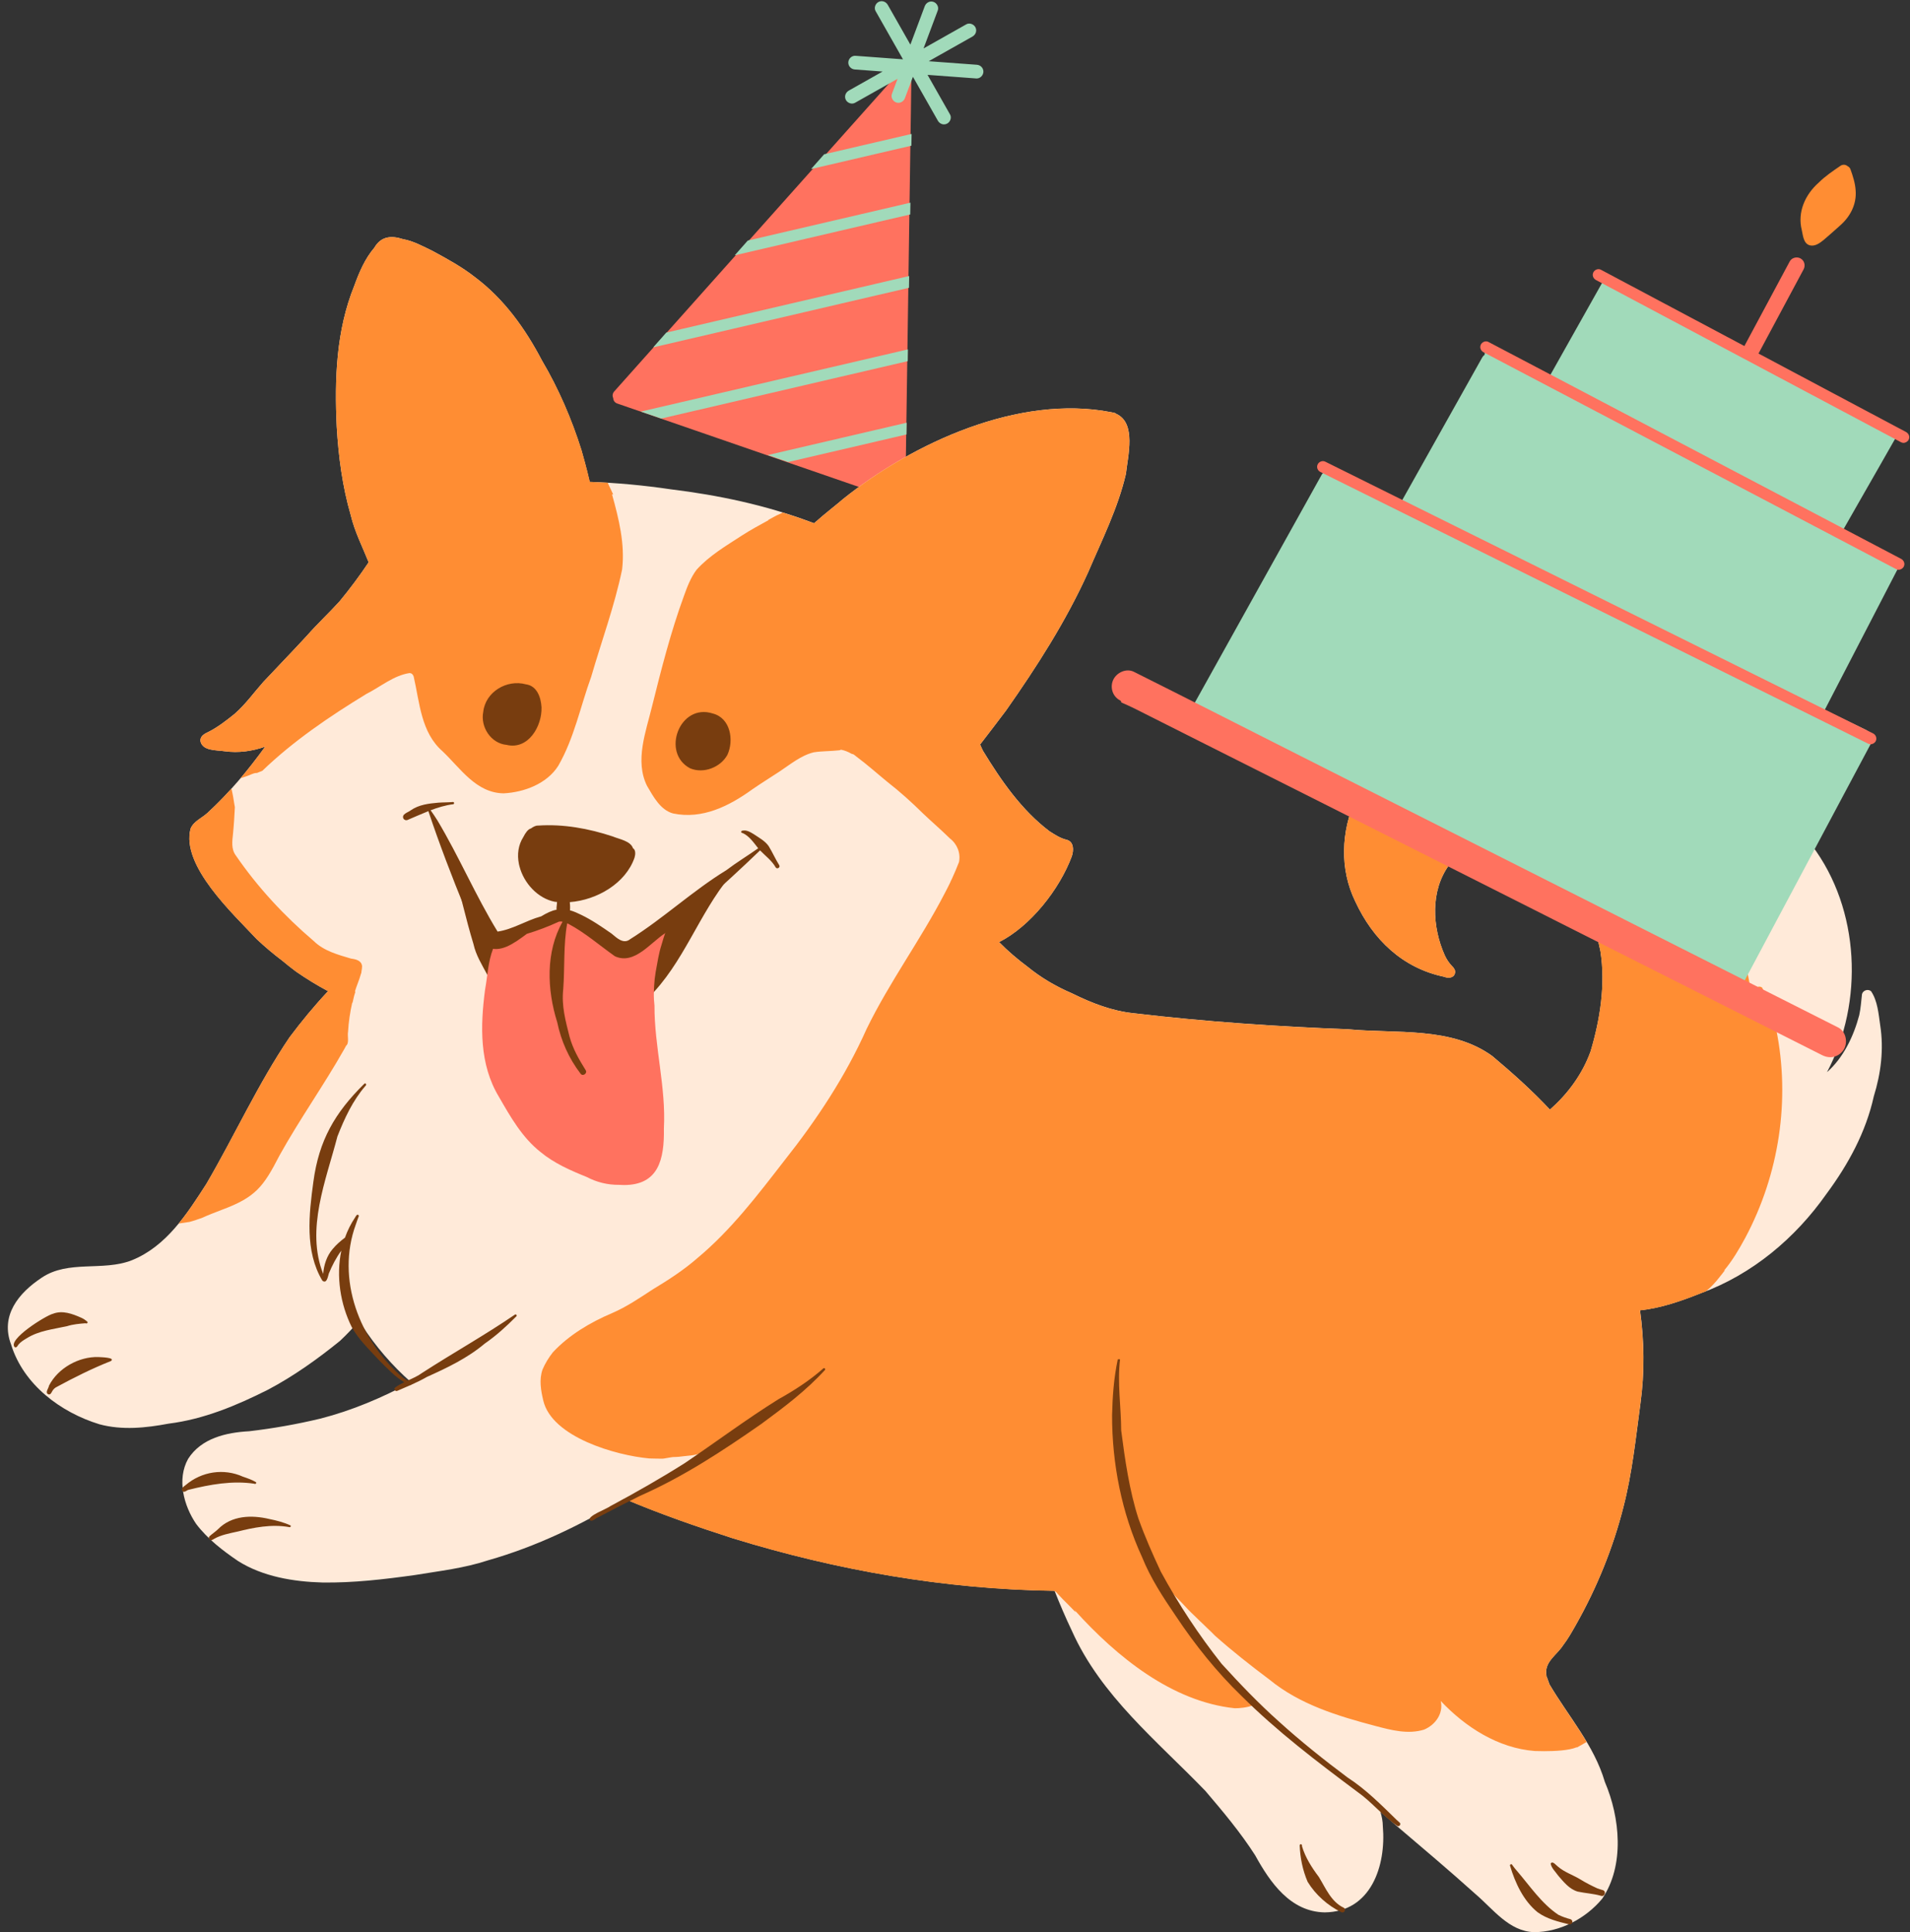
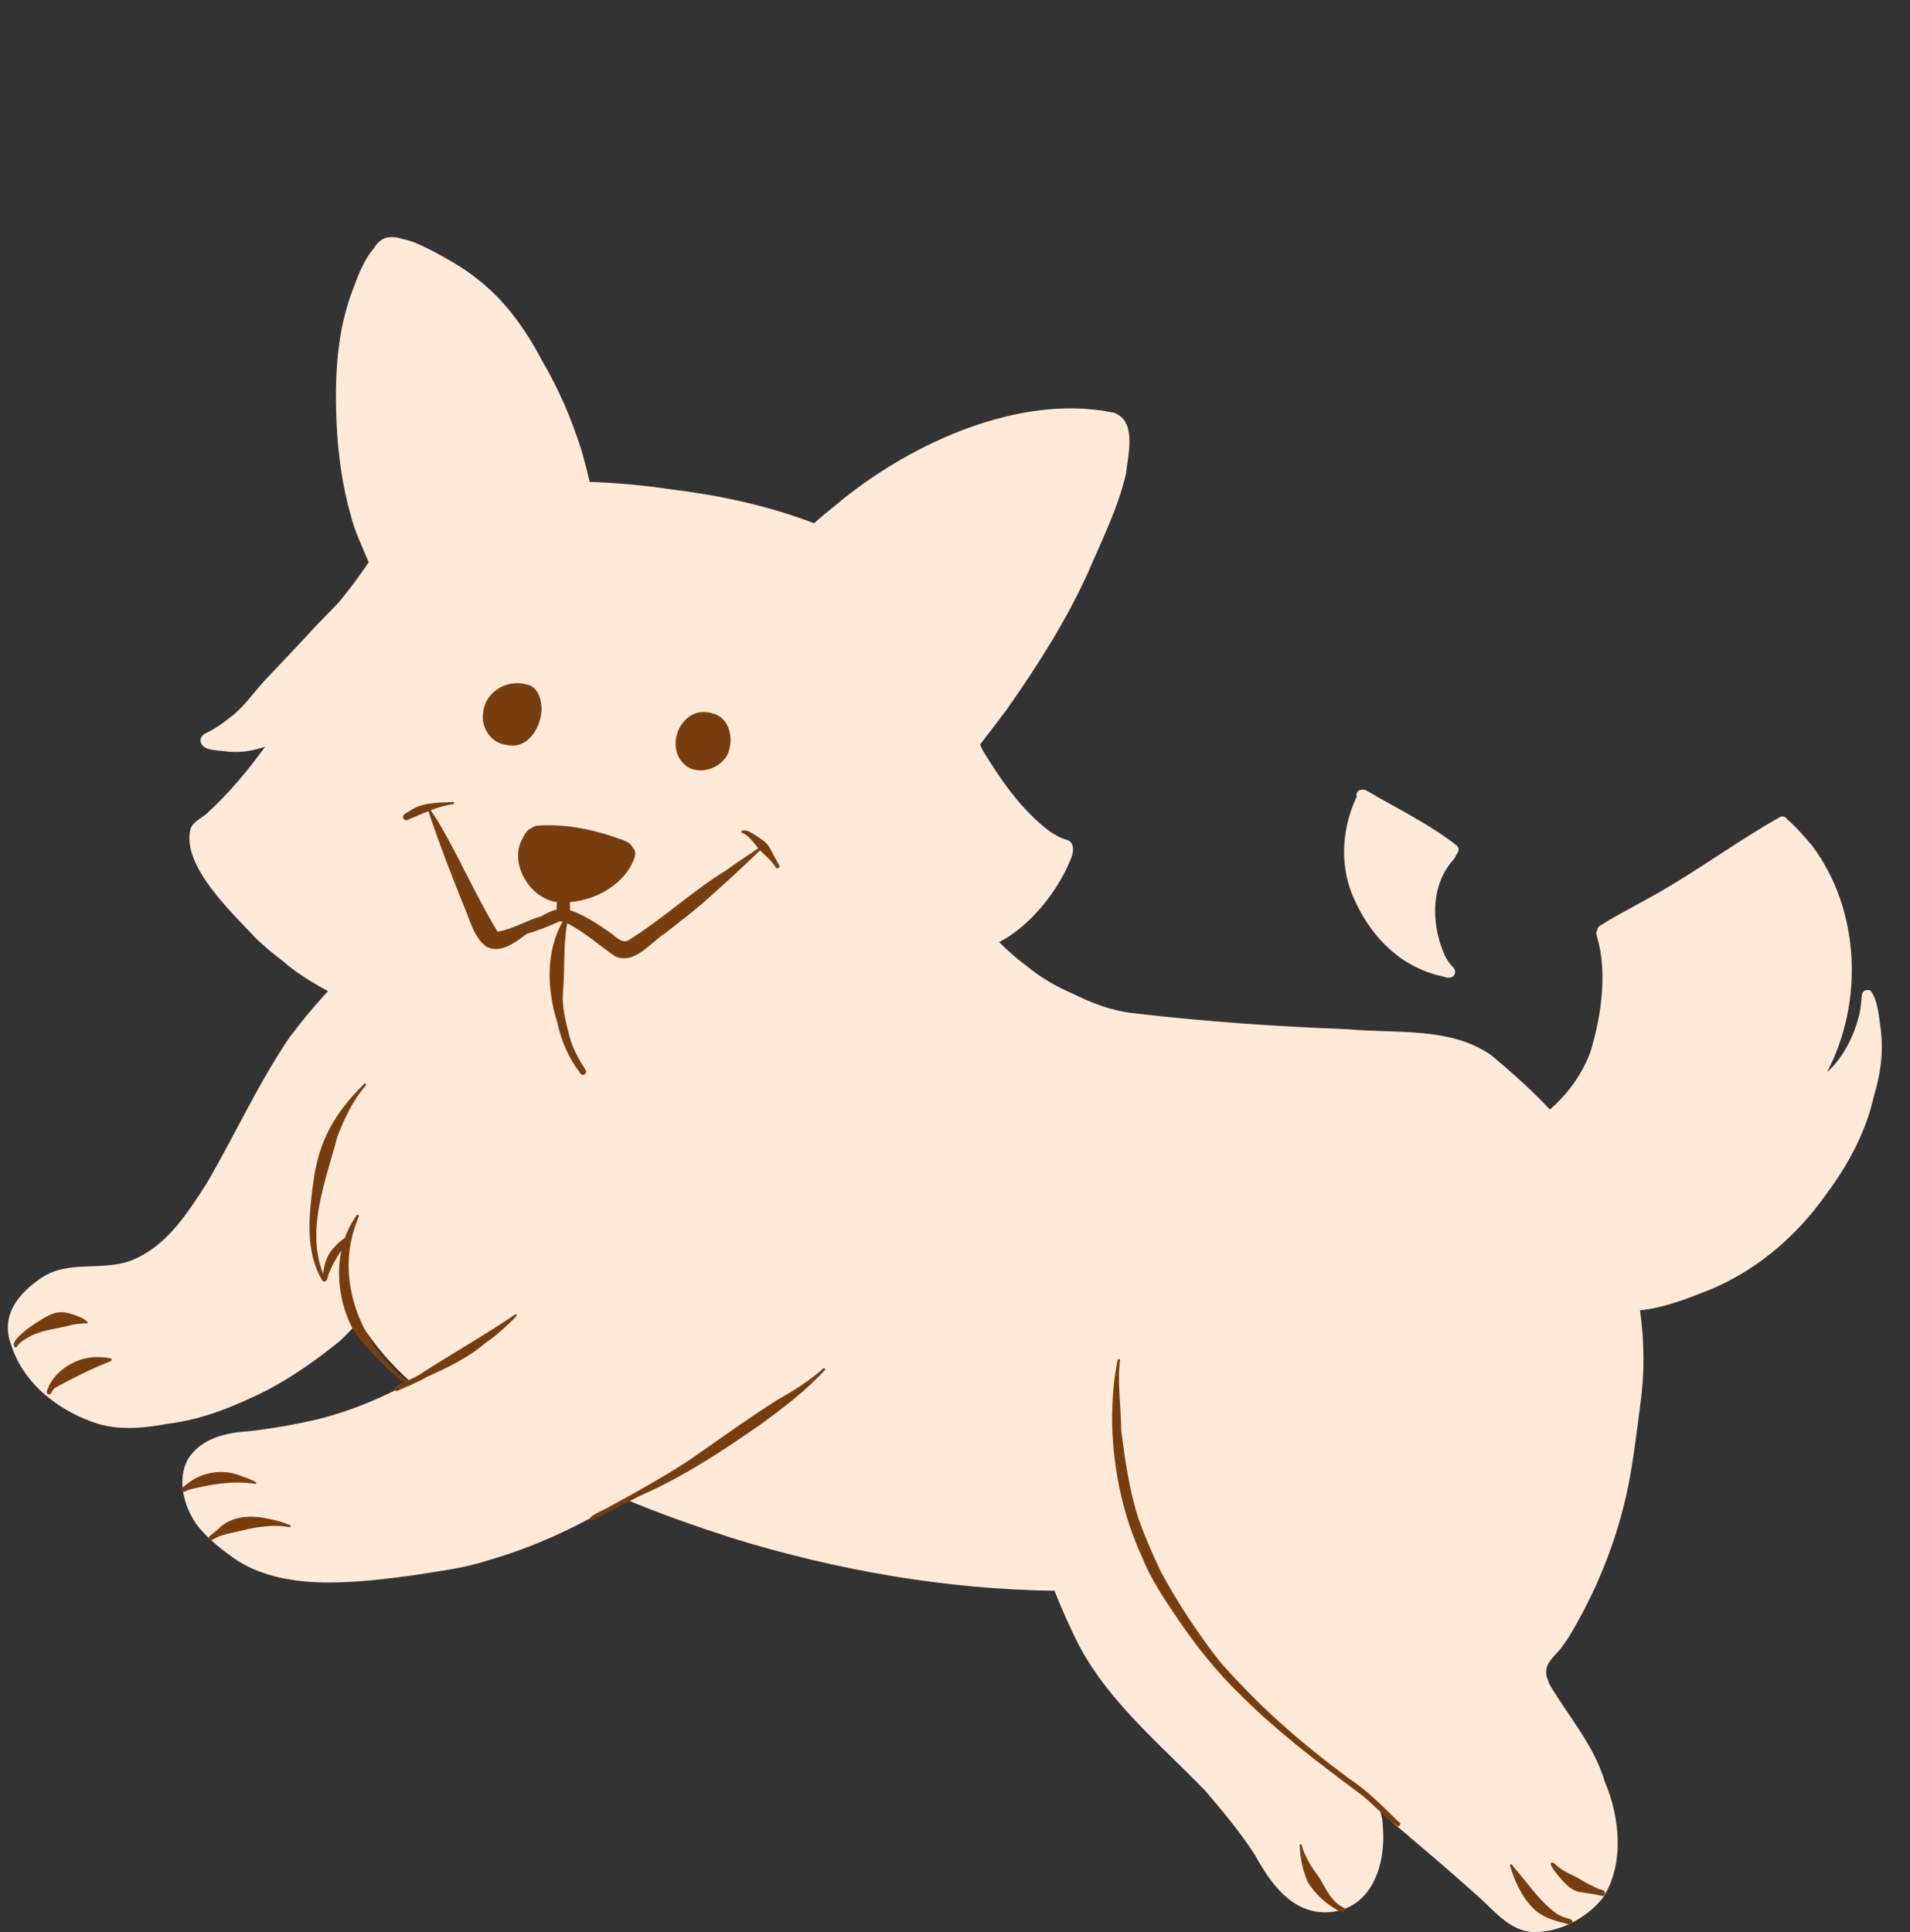
<svg xmlns="http://www.w3.org/2000/svg" height="494.3" preserveAspectRatio="xMidYMid meet" version="1.0" viewBox="-2.0 -0.3 488.6 494.3" width="488.6" zoomAndPan="magnify">
  <rect x="-2.0" y="-0.3" width="488.6" height="494.3" fill="#333333" stroke="none" />
  <g id="change1_1">
-     <path d="M459.375,68.623c-3.618,6.771-7.249,13.536-10.875,20.304c-0.647,1.201-1.289,2.406-1.935,3.605 c-0.352,0.656-1.065,1.013-1.778,1.013c-0.352,0-0.704-0.086-1.017-0.266c-0.983-0.566-1.274-1.811-0.747-2.792 c3.542-6.606,7.082-13.218,10.624-19.825c0.728-1.359,1.459-2.723,2.19-4.083c0.522-0.985,1.85-1.292,2.791-0.748 C459.612,66.396,459.902,67.641,459.375,68.623z M229.717,17.865c-0.278-0.01-0.542,0.064-0.776,0.2 c-0.436-0.066-0.902,0.054-1.208,0.401c-3.845,4.321-7.702,8.629-11.547,12.945c-4.171,4.667-8.337,9.337-12.502,14.009 c-4.093,4.584-8.182,9.171-12.275,13.755c-4.106,4.605-8.213,9.204-12.319,13.807c-4.076,4.568-8.155,9.14-12.233,13.713 c-3.905,4.375-7.812,8.756-11.718,13.132c-0.43,0.477-0.555,1.146-0.272,1.702c0,0.61,0.401,1.181,1.003,1.394 c0.962,0.341,1.929,0.668,2.893,1.001c5.708,1.97,11.411,3.938,17.121,5.907c6.014,2.079,12.027,4.157,18.042,6.235 c5.836,2.012,11.675,4.027,17.513,6.045c5.301,1.83,10.603,3.665,15.905,5.494c0.149,0.05,0.297,0.071,0.448,0.071 c0.268,0,0.529-0.076,0.758-0.209c0.005,0,0.01-0.005,0.01-0.005c0.579-0.177,1.03-0.709,1.038-1.345 c0.068-4.75,0.138-9.501,0.206-14.253c0.091-6.091,0.179-12.185,0.265-18.275c0.087-6.25,0.178-12.503,0.268-18.753 c0.088-6.288,0.179-12.571,0.271-18.854c0.086-6.191,0.178-12.382,0.269-18.575c0.083-6.008,0.202-12.022,0.257-18.033 C231.135,18.576,230.53,17.892,229.717,17.865z" fill="#FF725F" />
-   </g>
+     </g>
  <g id="change2_1">
    <path d="M344.699,230.334c-4.05-8.296-3.621-17.901,0.085-26.234c0.062-0.216,0.162-0.395,0.285-0.556 c0.005-0.007,0.014,0,0.019-0.006c-0.031-0.095-0.072-0.164-0.083-0.267c-0.138-1.529,1.642-1.933,2.744-1.218 c7.676,4.538,15.831,8.392,22.841,13.921c0.844,0.703,0.6,1.461-0.047,2.451v-0.347c0,1.027-1.32,2.096-1.791,2.849 c-4.899,6.623-4.395,15.955-1.158,23.187c0.471,1.009,1.069,1.94,1.85,2.739c0.466,0.451,0.907,1.032,0.774,1.72 c-0.215,1.34-1.729,1.473-2.776,1.022C356.768,247.373,349.2,240.04,344.699,230.334z M370.543,218.446v-0.021 c-0.005,0.007-0.008,0.014-0.013,0.021H370.543z M478.976,261.985c-0.423-2.917-0.665-6.225-2.334-8.697 c-0.779-0.656-2.072-0.237-2.323,0.741c-0.21,1.788-0.309,3.608-0.705,5.382c-1.406,5.323-4.01,10.851-8.245,14.586 c9.462-17.934,8.46-41.66-3.85-57.999c-1.921-2.271-3.87-4.517-6.104-6.498c-0.062-0.063-0.134-0.118-0.205-0.168 c-0.346-0.615-1.089-1.008-1.904-0.594c-10.6,5.997-20.429,13.252-31.001,19.317c-4.951,2.854-10.25,5.446-15.104,8.536 c-0.376,0.242-0.58,0.65-0.608,1.082c-0.219,0.341-0.3,0.764-0.182,1.176c0.395,1.407,0.709,2.846,1.013,4.275 c1.303,8.481-0.089,17.341-2.527,25.53c-2.064,5.756-5.789,10.875-10.415,14.91c-4.577-4.896-9.605-9.386-14.724-13.688 c-10.477-7.624-24.626-5.684-36.864-6.863c-18.28-0.697-36.585-1.934-54.755-4.087c-5.646-0.566-10.851-2.601-15.942-5.119 c-4.106-1.759-7.88-3.978-11.339-6.795c-2.572-1.916-5.03-4.007-7.273-6.3c8.062-4.071,15.462-13.535,18.585-21.906 c0.547-1.566,0.584-3.852-1.407-4.295c-1.568-0.383-2.928-1.295-4.283-2.148c-7.134-5.395-12.4-12.995-17.011-20.571 c-0.267-0.532-0.513-1.076-0.745-1.627c2.247-2.88,4.435-5.804,6.644-8.709c7.881-11.218,15.353-22.865,21.003-35.382 c3.522-8.236,7.624-16.38,9.654-25.135c0.509-4.637,2.699-12.988-2.438-15.35c-0.129-0.099-0.289-0.193-0.471-0.266 c-0.304-0.062-0.608-0.126-0.907-0.18c-23.522-4.582-50.556,7.778-68.591,22.26c-1.05,0.96-4.394,3.504-7.369,6.156 c-0.316-0.122-0.639-0.235-0.957-0.351c-11.515-4.298-23.487-6.833-35.678-8.325c-6.903-1.022-13.825-1.667-20.771-1.904 c-0.875-3.829-1.856-7.224-2.1-8.1c-2.5-7.95-5.841-15.733-10.106-22.953c-4.285-8.17-9.673-15.717-17.098-21.293 c-3.339-2.628-7.08-4.672-10.802-6.689c-2.464-1.191-4.974-2.6-7.681-3.075c-0.005,0-0.01-0.005-0.015-0.005 c-2.76-0.877-5.482-0.877-7.282,2.203c-2.409,2.816-3.879,6.283-5.128,9.729c-4.642,11.452-5.073,23.896-4.494,36.087 c0.448,7.624,1.456,15.3,3.595,22.646c1.003,4.205,2.982,8.049,4.572,12.027c-2.313,3.458-4.809,6.803-7.452,10.002 c-2.7,2.98-5.653,5.708-8.309,8.738c-3.673,4-7.469,7.892-11.184,11.864c-2.426,2.732-4.562,5.743-7.331,8.161 c-1.992,1.597-4.349,3.464-6.778,4.655c-0.798,0.393-1.994,0.93-1.994,2.189c0.381,2.698,4.131,2.409,6.205,2.726 c3.565,0.492,7.065-0.015,10.374-1.173c-4.398,6.064-9.149,11.789-14.725,16.911c-1.438,1.35-3.555,2.144-4.354,4.046 c-2.519,9.469,10.861,21.793,16.864,28.231c2.086,1.984,4.299,3.834,6.6,5.575c1.146,0.962,2.317,1.89,3.518,2.786 c2.623,1.815,5.352,3.498,8.182,5.005c-3.496,3.721-6.754,7.666-9.857,11.807c-8.071,11.911-14.021,25.1-21.277,37.505 c-4.95,7.671-10.214,15.965-19.062,19.529c-7.402,2.914-16.222-0.155-23.062,4.464c-5.941,3.937-10.645,9.706-7.816,17.125 c3.149,10.225,12.667,17.339,22.601,20.377c5.798,1.563,11.877,0.931,17.695-0.167c8.957-1.112,17.379-4.635,25.378-8.664 c6.483-3.409,12.762-7.886,18.47-12.524c1.728-1.616,3.344-3.337,4.882-5.123c0.222,0.389,0.461,0.769,0.708,1.14 c3.491,5.418,7.737,10.305,12.553,14.573c-7.359,3.959-15.081,7.238-23.171,9.314c-5.996,1.437-12.091,2.515-18.216,3.229 c-5.876,0.322-12.246,1.767-15.627,7.067c-2.906,5.218-1.141,11.952,2.063,16.654c2.875,3.797,6.78,6.811,10.697,9.472 c6.354,4.018,14.216,5.304,21.626,5.509c7.923,0.11,15.815-0.821,23.651-1.915c6.347-1.055,12.519-1.722,18.702-3.764 c12.375-3.527,23.92-9.098,34.852-15.748c9.052,3.841,18.35,7.072,27.718,10.092c26.665,8.218,54.385,13.07,82.332,13.45 c1.374,3.471,2.842,6.897,4.448,10.267c7.439,16.636,21.764,28.109,34.151,40.946c4.496,5.271,8.982,10.619,12.724,16.46 c3.84,6.969,9.016,14.445,17.79,14.605c11.834-0.128,15.741-11.896,14.871-22.001c-0.01-1.293-0.251-2.534-0.636-3.741 c1.225,1.032,2.434,2.082,3.631,3.152c6.964,5.932,13.945,11.811,20.742,17.929c4.482,3.825,8.527,9.496,14.935,9.719 c6.653-0.014,13.217-3.474,17.438-8.551c5.793-8.517,4.581-20.798,0.68-29.9c-2.739-9.363-9.279-16.688-14.159-24.953 c-0.2-0.522-0.39-1.055-0.566-1.587c-0.042-0.138-0.104-0.263-0.176-0.367c-0.052-0.322-0.091-0.646-0.108-0.97 c-0.138-3.032,2.762-4.648,4.301-7.019c1.302-1.688,2.334-3.557,3.38-5.4c5.309-9.406,9.443-19.554,12.086-30.024 c2.244-8.651,3.152-17.571,4.345-26.407c1.111-7.996,0.988-16.009-0.096-23.912c5.357-0.552,10.671-2.429,15.614-4.401 c13.089-4.787,24.112-14.061,32.078-25.392c5.551-7.494,10.085-15.783,12.105-24.952 C479.171,274.282,479.937,268.108,478.976,261.985z" fill="#FFEAD9" />
  </g>
  <g id="change3_1">
-     <path d="M468.571,57.521c-1.393,1.231-2.648,2.386-4.05,3.562c-0.993,0.799-2.2,1.707-3.55,1.383 c-1.65-0.47-1.734-2.523-2.06-3.928c-1.149-4.597,0.89-9.085,4.336-12.116c1.659-1.657,3.613-2.961,5.537-4.285 c0.566-0.405,1.336-0.377,1.854,0.074c0.314,0.15,0.585,0.417,0.719,0.759c0.627,1.751,1.217,3.557,1.335,5.42 C472.987,52.008,471.275,55.212,468.571,57.521z M367.441,249.594c1.047,0.451,2.562,0.318,2.776-1.022 c0.133-0.688-0.309-1.269-0.774-1.72c-0.78-0.798-1.379-1.729-1.85-2.739c-3.236-7.231-3.754-16.564,1.146-23.187 c0.471-0.753,1.759-1.822,1.778-2.849c0.66-0.519,0.912-1.579,0.066-2.29c-7.011-5.529-15.157-9.29-22.838-13.831 c-1.098-0.711-2.881-0.258-2.743,1.265c0.01,0.109,0.039,0.213,0.066,0.31c-0.123,0.161-0.223,0.346-0.285,0.562 c-3.706,8.333-4.135,17.941-0.085,26.237C349.2,240.037,356.768,247.373,367.441,249.594z M140.805,195.625 c4.076-7.063,5.664-15.182,8.432-22.791c2.648-9.122,5.966-18.111,7.9-27.415c0.785-6.479-0.835-13.012-2.573-19.246 c0.099,0.01,0.196,0.015,0.297,0.021c-0.108-0.23-0.214-0.458-0.326-0.691c-0.045-0.102-0.089-0.196-0.139-0.297 c-0.224-0.485-0.451-0.962-0.685-1.442c-0.036-0.079-0.073-0.154-0.108-0.233c-0.045-0.094-0.049-0.195-0.094-0.292 c-0.005-0.01,0.036-0.021,0.036-0.031v-0.005c-2-0.089-3.117-0.164-4.653-0.219c-0.875-3.827-1.881-7.223-2.124-8.098 c-2.5-7.95-5.853-15.733-10.119-22.953c-4.285-8.172-9.679-15.718-17.104-21.293c-3.339-2.628-7.083-4.674-10.808-6.69 c-2.461-1.19-4.973-2.602-7.679-3.074c-0.005,0-0.01-0.005-0.015-0.005c-2.76-0.877-5.482-0.877-7.282,2.202 c-2.409,2.817-3.879,6.284-5.129,9.73c-4.642,11.452-5.073,23.896-4.494,36.087c0.448,7.624,1.456,15.3,3.595,22.646 c1.003,4.205,2.982,8.049,4.572,12.027c-2.313,3.458-4.809,6.803-7.452,10.003c-2.7,2.977-5.653,5.708-8.309,8.735 c-3.673,4.002-7.469,7.895-11.184,11.863c-2.426,2.734-4.562,5.747-7.331,8.164c-1.992,1.597-4.349,3.464-6.778,4.655 c-0.798,0.393-1.994,0.93-1.994,2.189c0.381,2.698,4.131,2.409,6.205,2.726c3.565,0.492,7.065-0.015,10.374-1.173 c-2.013,2.77-4.094,5.464-6.298,8.072c0.516-0.166,1.031-0.366,1.552-0.521c0.853-0.258,1.706-0.83,2.554-0.83h0.005 c0.005,0,0.005,0.031,0.01,0.031c0.382-0.139,0.758-0.284,1.126-0.447c0.079-0.031,0.16-0.06,0.238-0.095 c0.026-0.015,0.055-0.021,0.081-0.036c7.954-7.661,17.194-13.911,26.622-19.669c3.621-1.825,6.92-4.704,11.023-5.338 c0.604,0.02,0.9,0.393,1.074,0.886c0.004,0.01,0.004,0.018,0.006,0.026c1.54,6.704,1.862,14.298,7.389,19.105 c4.603,4.377,8.57,10.652,15.613,10.752C132.072,202.396,137.894,200.221,140.805,195.625z M87.795,244.939 c-3.363-0.998-6.933-1.947-9.511-4.47c-7.545-6.425-14.369-13.758-19.974-21.939c-1.193-1.597-0.906-3.618-0.709-5.474 c0.229-2.275,0.367-4.577,0.48-6.868c-0.005-0.024-0.009-0.045-0.014-0.07c-0.064-0.363-0.129-0.733-0.193-1.1l0.005-0.005 c-0.06-0.344-0.114-0.687-0.169-1.034c-0.031-0.221-0.074-0.44-0.113-0.654c-0.041-0.219-0.084-0.437-0.129-0.65 c-0.075-0.398-0.164-0.797-0.249-1.194c-0.005-0.006-0.005-0.016-0.01-0.026c-1.93,2.135-3.961,4.202-6.105,6.18 c-1.438,1.35-3.555,2.144-4.354,4.046c-2.519,9.469,10.861,21.793,16.864,28.231c2.086,1.984,4.3,3.831,6.6,5.575 c1.146,0.962,2.317,1.89,3.518,2.786c2.623,1.815,5.352,3.498,8.182,5.005c-3.496,3.721-6.753,7.661-9.855,11.806 c-8.073,11.912-14.023,25.101-21.276,37.506c-2.201,3.407-4.463,6.944-7.072,10.129c0.848-0.143,1.701-0.271,2.56-0.384 c0.045-0.005,0.09-0.01,0.131-0.01c0.197-0.054,0.389-0.105,0.58-0.158c0.268-0.076,0.534-0.157,0.798-0.241 c0.148-0.049,0.297-0.096,0.442-0.143c0.005-0.005,0.005-0.01,0.009-0.015c0.288-0.096,0.58-0.19,0.868-0.296 c0.143-0.047,0.287-0.094,0.432-0.138c1.695-0.778,3.427-1.431,5.188-2.114c8.667-3.209,10.666-5.908,14.779-13.912 c5.144-9.272,11.294-17.887,16.515-27.121c0.169-0.294,0.357-0.613,0.506-0.941c0.894-0.675,0.292-2.547,0.516-3.616 c0.139-2.495,0.519-4.972,1.066-7.41c0.024,0.015,0.05,0.024,0.074,0.033c0.124-0.59,0.258-1.174,0.406-1.749 c0.096-0.37,0.209-0.737,0.328-1.098c-0.041-0.014-0.078-0.033-0.118-0.053c0.438-1.496,1.121-2.957,1.522-4.449 c0.001-0.005,0.001-0.008,0.001-0.008c0.118-0.234,0.167-0.463,0.152-0.675c0.089-0.443,0.149-0.887,0.159-1.338 C90.479,245.415,89.007,245.1,87.795,244.939z M176.285,371.781c-0.003,0.001-0.006,0.001-0.009,0.001 c-0.005,0.001-0.01,0.003-0.015,0.004C176.269,371.785,176.276,371.781,176.285,371.781z M176.543,373.446L176.543,373.446 M448.766,252.356c-0.562-0.427-1.35-0.276-1.729,0.314c-0.404,1.111-0.253,2.296-0.729,3.446 c-1.486-10.457-3.868-21.517-10.726-29.863c-0.453-0.36-1.108-1.148-1.808-1.783c0.049-0.029,0.096-0.06,0.143-0.088 c-0.071-0.045-0.147-0.096-0.219-0.141c-0.851-0.539-1.696-1.06-2.57-1.556c-2.904,1.851-5.838,3.668-8.831,5.385 c-4.958,2.854-10.252,5.447-15.11,8.536c-0.376,0.244-0.58,0.652-0.604,1.083c-0.224,0.342-0.305,0.766-0.185,1.176 c0.399,1.407,0.712,2.847,1.011,4.275c1.308,8.484-0.089,17.339-2.527,25.528c-2.062,5.761-5.789,10.88-10.41,14.915 c-4.577-4.896-9.604-9.388-14.724-13.688c-10.477-7.629-24.626-5.69-36.869-6.863c-18.28-0.699-36.58-1.934-54.755-4.089 c-5.646-0.564-10.851-2.604-15.938-5.119c-4.106-1.757-7.88-3.981-11.344-6.796c-2.567-1.915-5.03-4.006-7.268-6.3 c8.056-4.071,15.456-13.533,18.579-21.906c0.547-1.566,0.589-3.852-1.406-4.295c-1.569-0.381-2.929-1.294-4.279-2.148 c-7.139-5.395-12.4-12.994-17.015-20.571c-0.261-0.532-0.509-1.076-0.746-1.627c2.247-2.88,4.439-5.803,6.644-8.709 c7.881-11.217,15.357-22.867,21.005-35.381c3.521-8.237,7.624-16.382,9.652-25.137c0.509-4.637,2.704-12.988-2.434-15.35 c-0.134-0.099-0.294-0.191-0.475-0.266c-0.3-0.062-0.608-0.125-0.908-0.18c-23.522-4.582-50.553,7.778-68.591,22.26 c-1.046,0.957-4.39,3.506-7.366,6.156c-0.316-0.122-0.639-0.235-0.96-0.349c-2.322-0.868-4.658-1.661-7.016-2.393 c-0.435,0.221-0.886,0.42-1.333,0.612c-0.063,0.027-0.124,0.05-0.182,0.076c-0.253,0.133-0.496,0.266-0.75,0.397 c-0.47,0.247-0.933,0.503-1.398,0.758c-0.039,0.024-0.08,0.041-0.115,0.065c0.036,0.01,0.076,0.022,0.115,0.031 c-2.291,1.252-4.579,2.492-6.774,3.907c-4.049,2.633-8.376,5.169-11.633,8.779c-1.493,1.989-2.393,4.363-3.227,6.685 c-3.373,9.215-5.794,18.757-8.165,28.271c-1.567,6.486-4.461,13.916-1.28,20.337c1.609,2.728,3.389,6.151,6.652,7.053 c7.478,1.574,14.369-1.889,20.274-6.159c2.171-1.502,4.666-3.057,6.92-4.533c2.688-1.77,5.52-4.157,8.816-4.95 c2.143-0.337,4.32-0.263,6.488-0.511c0.168-0.015,0.323-0.068,0.46-0.159c0.93,0.183,1.835,0.535,2.698,1.042 c0.149,0.066,0.299,0.104,0.441,0.114c0.272,0.173,0.537,0.373,0.793,0.597c2.751,2.038,5.312,4.339,7.976,6.516 c3.189,2.485,6.196,5.193,9.066,8.034c2.271,2.158,4.65,4.197,6.884,6.395c1.885,1.442,2.802,3.764,2.336,6.06 c-0.562,1.438-1.157,2.86-1.801,4.256c-0.174,0.321-0.333,0.639-0.443,0.946c-0.005,0.006-0.005,0.011-0.008,0.021 c-0.458,0.954-0.938,1.895-1.434,2.822c-6.105,11.803-14.125,22.664-19.943,34.631c-5.44,12.183-12.805,23.305-21.083,33.737 c-6.829,8.812-13.604,17.738-22.224,24.911c-3.497,3.056-7.42,5.595-11.398,7.989c-3.376,2.195-6.685,4.473-10.408,6.069 c-5.541,2.348-11.002,5.58-15.134,10.009c-1.076,1.355-1.999,2.867-2.674,4.459c-0.881,2.566-0.416,5.291,0.195,7.867 c2.167,9.4,18.613,14.088,27.141,14.848c1.044,0.02,2.154,0.062,3.282,0.062c0.129-0.009,0.261-0.022,0.391-0.032 c0.369-0.034,0.74-0.152,1.108-0.189c0.508-0.054,1.014-0.205,1.52-0.205c-0.01,0-0.015,0-0.022,0c0.881,0,1.755-0.1,2.631-0.218 c0.429-0.062,0.854-0.084,1.287-0.137c0.416-0.048,0.833-0.085,1.238-0.161c0.224-0.051,0.465-0.117,0.701-0.146 c0.01-0.002,0.02-0.002,0.03-0.002c0.435-0.099,0.858-0.248,1.278-0.394c-0.008,0.005-0.016,0.005-0.024,0.01 c0.245-0.089,0.485-0.184,0.721-0.279c0.01-0.005,0.02-0.005,0.029-0.009c0.441-0.177,0.957,0.004,1.153,0.451 c0.191,0.446-0.022,0.956-0.456,1.155c-0.014,0.005-0.027,0.015-0.042,0.019c-0.026,0.014-0.06,0.023-0.091,0.033 c-0.282,0.109-0.563,0.22-0.849,0.318c-0.112,0.233-0.328,0.266-0.599,0.338c-0.351,0.086-0.722,0.022-1.085,0.021 c-0.013,0.001-0.026,0.158-0.045,0.158c-0.01,0.004-0.021,0.086-0.041,0.086c0,0-0.005,0.038-0.015,0.043 c0.005-0.005,0.005,0.014,0.005,0.014c-0.256,0.047-0.511,0.096-0.768,0.143c-0.06,0.115-0.144,0.225-0.259,0.306 c-0.114,0.084-0.247,0.136-0.376,0.158c-0.212,0.085-0.423,0.175-0.629,0.271c0.018-0.008,0.035-0.017,0.053-0.025 c-0.034,0.02-0.068,0.028-0.102,0.048c0.005-0.002,0.01-0.004,0.015-0.006c-0.921,0.442-1.844,0.89-2.739,1.384 c-0.177,0.17-0.358,0.328-0.555,0.486c-0.024,0.018-0.045,0.032-0.069,0.052c-0.388,0.461-0.987,0.746-1.509,1.03 c-0.232,0.128-0.465,0.266-0.699,0.4c-0.719,0.402-1.438,0.812-2.153,1.215c-1.074,0.609-2.158,1.185-3.242,1.769 c-1.003,0.542-2.02,1.064-3.015,1.631c-0.532,0.3-1.062,0.604-1.593,0.917c8.774,3.675,17.774,6.798,26.835,9.715 c26.665,8.218,54.385,13.076,82.334,13.452c0.015,0.032,0.024,0.066,0.038,0.104c0.215,0.039,0.414,0.167,0.547,0.348 c0.053,0.068,0.104,0.13,0.154,0.191c0.292,0.351,0.625,0.661,0.93,0.996c0.328,0.356,0.66,0.709,1.013,1.042 c-0.005-0.005-0.01-0.01-0.015-0.015c0.375,0.361,0.736,0.727,1.097,1.103c0.552,0.57,1.108,1.131,1.665,1.697 c-0.066-0.152-0.139-0.305-0.205-0.462c10.837,11.998,24.896,23.324,40.877,25.02c0.982,0.024,3.307-0.138,4.789-0.812 c-0.17-0.161-0.341-0.328-0.513-0.488c-0.48-0.463-0.96-0.924-1.411-1.403c-0.281-0.299-0.566-0.599-0.828-0.902 c-0.275-0.318-0.547-0.643-0.808-0.966c-0.48-0.584-0.969-1.165-1.459-1.744c-1.007-1.197-2.005-2.399-2.999-3.606 c0.014,0.018,0.033,0.037,0.043,0.062c-0.704-0.842-1.426-1.673-2.125-2.515c-0.712-0.859-1.435-1.712-2.097-2.613 c-1.377-1.897-2.751-3.799-4.067-5.742c-0.101-0.147-0.157-0.318-0.162-0.49c-0.076-0.113-0.143-0.227-0.219-0.342 c-0.205-0.328-0.113-0.765,0.143-1.035c-0.826-0.809-1.634-1.631-2.429-2.482c-0.731-0.799-1.496-1.572-2.267-2.338 c-0.495-0.498-0.956-1.018-1.412-1.545c-0.1-0.118-0.204-0.237-0.31-0.357c-0.304-0.364-0.284-0.916,0.076-1.239 c0.353-0.31,0.929-0.29,1.236,0.071c0.476,0.555,0.946,1.102,1.446,1.626c0.564,0.574,1.148,1.141,1.7,1.725 c0.59,0.618,1.16,1.249,1.744,1.862c0.599,0.623,1.231,1.212,1.85,1.811c0.437,0.429,0.874,0.857,1.315,1.283 c0.01,0.006,0.015,0.01,0.024,0.02c0.005,0,0.01,0,0.015,0.005c0.175,0.168,0.36,0.338,0.532,0.51 c-0.01-0.01-0.015-0.015-0.024-0.024c0.015,0.01,0.024,0.02,0.034,0.027c0.38,0.367,0.761,0.742,1.136,1.108 c0.38,0.362,0.771,0.722,1.146,1.094c0.275,0.266,0.542,0.547,0.812,0.827c4.474,3.981,9.198,7.694,13.987,11.283 c7.776,6.393,17.544,9.335,27.111,11.863c4.027,1.064,8.36,2.21,12.467,0.926c2.885-1.229,4.969-4.115,4.245-7.313 c6.33,6.706,14.691,12.072,24.068,12.795c0.448,0.015,1.308,0.042,2.372,0.042c2.577,0,6.351-0.156,8.328-1.003 c0.014,0.024,0.028,0.044,0.043,0.066c0.751-0.403,1.492-0.825,2.229-1.264c0.091-0.052,0.181-0.108,0.271-0.162 c-2.966-5.004-6.545-9.682-9.516-14.709c-0.205-0.527-0.395-1.057-0.566-1.589c-0.047-0.138-0.104-0.261-0.181-0.365 c-0.047-0.324-0.086-0.652-0.108-0.975c-0.138-3.027,2.767-4.648,4.301-7.016c1.304-1.688,2.334-3.56,3.385-5.404 c5.304-9.4,9.439-19.549,12.086-30.023c2.239-8.651,3.147-17.573,4.345-26.402c1.108-7.996,0.983-16.014-0.096-23.919 c5.357-0.552,10.666-2.424,15.614-4.399c0.399-0.148,0.799-0.296,1.193-0.453c0.347-0.281,0.694-0.564,1.031-0.86 c0.637-0.584,1.217-1.236,1.777-1.887c0.413-0.503,0.817-1.022,1.227-1.524c0.31-0.396,0.617-0.791,0.918-1.189 c-0.086,0.049-0.182,0.091-0.267,0.138c2.139-2.542,3.863-5.471,5.438-8.384c8.669-16.235,11.583-35.296,7.922-53.343 C451.289,259.472,450.576,255.578,448.766,252.356z M176.306,371.781c-0.006,0.002-0.014,0.003-0.021,0.005 c0.01-0.002,0.021-0.002,0.032-0.005C176.315,371.781,176.311,371.781,176.306,371.781z M268.523,407.383 c-0.014-0.016-0.027-0.034-0.041-0.05c-0.01-0.012-0.021-0.022-0.03-0.034C268.477,407.327,268.499,407.361,268.523,407.383z" fill="#FF8D33" />
-   </g>
+     </g>
  <g id="change4_1">
-     <path d="M126.349,250.988c0.509,0.902-0.589,1.939-1.469,1.402c-1.145-0.741-1.533-2.269-2.257-3.375 c-1.348-2.503-2.876-4.953-3.496-7.762c-2.023-6.699-3.579-13.517-5.242-20.31c-0.096-0.365,0.466-0.521,0.562-0.154 c1.454,6.24,3.602,12.282,6.256,18.085c0.055-0.138,0.164-0.256,0.3-0.314c0.625-0.24,0.805,0.498,0.981,0.935 c0.732-1.18,1.535-0.078,1.892,0.745c1.152,0.722,1.428,2.457,2.077,3.608c0.324,0.709-0.5,1.465-1.176,1.098 c0.094,0.469-0.034,1.053-0.589,1.113C124.848,247.727,125.524,249.395,126.349,250.988z M184.352,223.432 c-1.134,1.355-2.257,2.721-3.37,4.096c-1.248-2.438-3.23,1.196-4.22,2.282c-0.998,1.333-2.288,2.161-3.355,3.599 c-0.409-0.031-0.829,0.104-1.139,0.401c-0.425,0.414-0.855,0.826-1.271,1.251c-2.309-0.761-3.675,2.249-5.205,3.486 c-1.105,1.423-3.951,3.013-2.575,5.057c0,0.479,0.208,0.962,0.562,1.296c-0.884,1.251-3.519,3.558-0.834,4.423 c0.092,0.115,0.206,0.214,0.333,0.291c0.024,0.01,0.045,0.024,0.066,0.033c-0.65,0.938-2.281,2.244-1.042,3.342 c0.102,0.082,0.207,0.14,0.315,0.178c-1.17,1.119-2.41,2.141-3.703,3.148c-0.466,0.347-0.576,1.017-0.229,1.487 c1.318,1.56,3.879-2.033,5.104-2.784c9.064-8.834,12.97-21.531,20.993-31.191C185.067,223.549,184.606,223.119,184.352,223.432z" fill="#783D0F" />
-   </g>
+     </g>
  <g id="change5_1">
-     <path d="M249.563,18.105c-0.048,0.896-0.818,1.671-1.716,1.671c-0.043,0-0.081-0.002-0.119-0.005 c-4.151-0.305-8.299-0.612-12.449-0.919c0.12,0.21,0.239,0.42,0.358,0.63c1.796,3.17,3.6,6.338,5.396,9.508 c0.476,0.832,0.041,1.939-0.779,2.35c-0.253,0.126-0.514,0.185-0.767,0.185c-0.643,0-1.248-0.371-1.583-0.964 c-2.123-3.738-4.244-7.474-6.366-11.21c-0.257,0.687-0.515,1.374-0.772,2.061c-0.42,1.121-0.843,2.248-1.264,3.374 c-0.272,0.728-0.931,1.222-1.676,1.222c-0.172,0-0.349-0.028-0.527-0.083c-0.876-0.28-1.475-1.307-1.136-2.2 c0.482-1.288,0.965-2.575,1.447-3.863c-3.627,2.047-7.262,4.093-10.889,6.144c-0.238,0.133-0.496,0.195-0.756,0.195 c-0.654,0-1.305-0.387-1.6-0.974c-0.441-0.886-0.05-1.885,0.785-2.355c2.876-1.623,5.754-3.246,8.631-4.869 c-2.369-0.175-4.736-0.351-7.106-0.526c-0.952-0.066-1.711-0.865-1.666-1.834c0.045-0.935,0.887-1.738,1.835-1.664 c4.051,0.298,8.101,0.599,12.151,0.898c-0.471-0.83-0.942-1.66-1.414-2.49c-1.866-3.28-3.735-6.566-5.594-9.851 c-0.475-0.829-0.041-1.939,0.779-2.35c0.886-0.442,1.88-0.05,2.351,0.782c1.924,3.381,3.846,6.768,5.768,10.152 c0.667-1.778,1.332-3.556,1.999-5.335c0.555-1.492,1.116-2.984,1.673-4.477c0.337-0.894,1.259-1.438,2.205-1.136 c0.87,0.277,1.473,1.305,1.136,2.198c-1.215,3.242-2.429,6.484-3.643,9.727c3.645-2.056,7.289-4.11,10.929-6.166 c0.834-0.471,1.943-0.041,2.353,0.779c0.446,0.886,0.052,1.885-0.783,2.355c-3.722,2.098-7.445,4.199-11.168,6.299 c0.893,0.066,1.786,0.132,2.679,0.198c3.209,0.237,6.419,0.475,9.635,0.71C248.851,16.339,249.61,17.133,249.563,18.105z M475.254,161.102c2.813-5.443,5.637-10.887,8.451-16.325c0.267-0.516,0.151-1.136-0.199-1.565c-0.101-0.353-0.329-0.666-0.67-0.844 c-1.261-0.649-2.52-1.295-3.774-1.949c-3.224-1.667-6.445-3.328-9.663-4.991c1.582-2.776,3.171-5.554,4.752-8.328 c2.909-5.093,5.833-10.176,8.723-15.279c0.395-0.686,0.281-1.558-0.419-2.018c-0.113-0.08-0.241-0.135-0.374-0.169 c-0.076-0.407-0.328-0.779-0.714-0.981c-2.186-1.142-4.368-2.283-6.549-3.423c-5.367-2.807-10.728-5.609-16.09-8.413 c-5.441-2.849-10.889-5.691-16.332-8.539c-5.527-2.892-11.06-5.784-16.586-8.674c-5.163-2.7-10.324-5.402-15.491-8.099 c-0.399-0.214-0.87-0.223-1.264-0.059c-0.547,0-1.045,0.32-1.331,0.822c-2.672,4.736-5.333,9.482-8,14.225 c-1.877,3.347-3.765,6.686-5.637,10.032c-4.72-2.438-9.439-4.869-14.149-7.311c-0.709-0.365-1.587-0.151-1.99,0.562 c-0.13,0.224-0.182,0.48-0.178,0.73c-0.256,0.153-0.445,0.37-0.598,0.639c-1.702,3.039-3.408,6.076-5.109,9.115 c-2.961,5.281-5.922,10.564-8.883,15.842c-2.367,4.217-4.734,8.437-7.097,12.655c-0.414-0.201-0.823-0.401-1.231-0.599 c-5.428-2.628-10.861-5.242-16.288-7.88c-0.495-0.242-1.074-0.188-1.503,0.113c-0.379,0.098-0.727,0.342-0.926,0.704 c-2.362,4.256-4.734,8.5-7.097,12.753c-3.022,5.42-6.036,10.846-9.059,16.271c-2.971,5.33-5.937,10.658-8.902,15.994 c-2.896,5.208-5.799,10.421-8.698,15.627c-0.391,0.696-0.125,1.602,0.569,1.984c0.22,0.124,0.461,0.184,0.699,0.184 c0.513,0,1.022-0.276,1.284-0.75c0.199-0.355,0.394-0.708,0.594-1.064c0.02,0.02,0.037,0.029,0.057,0.037 c1.036,0.529,2.066,1.058,3.104,1.588c5.604,2.857,11.213,5.718,16.82,8.57c5.652,2.883,11.309,5.765,16.964,8.649 c5.519,2.816,11.036,5.627,16.56,8.442c5.599,2.852,11.198,5.709,16.797,8.565c5.693,2.897,11.384,5.798,17.073,8.701 c5.39,2.747,10.779,5.494,16.16,8.24c5.414,2.755,10.826,5.517,16.23,8.273c5.011,2.556,10.021,5.108,15.024,7.66 c0.147,0.076,0.305,0.118,0.457,0.143c-0.204,0.385-0.403,0.762-0.608,1.146c-0.376,0.704-0.133,1.597,0.569,1.986 c0.22,0.12,0.461,0.182,0.705,0.182c0.513,0,1.025-0.271,1.278-0.751c2.747-5.153,5.493-10.305,8.237-15.458 c2.865-5.37,5.727-10.746,8.592-16.114c2.929-5.505,5.86-11.003,8.794-16.505c2.841-5.334,5.674-10.667,8.526-15.999 c0.376-0.701,0.133-1.597-0.569-1.984c-0.059-0.031-0.12-0.058-0.177-0.08c-0.1-0.393-0.357-0.75-0.747-0.938 c-0.968-0.471-1.948-0.941-2.917-1.408c-2.557-1.238-5.115-2.475-7.672-3.711c0.694-1.342,1.389-2.677,2.081-4.02 C469.66,171.908,472.459,166.505,475.254,161.102z M199.922,96.147c-6.229,1.452-12.458,2.902-18.683,4.353 c-6.026,1.405-12.047,2.807-18.066,4.207c-0.412,0.096-0.822,0.193-1.234,0.287c0.954,0.326,1.906,0.652,2.858,0.977 c0.787,0.27,1.574,0.537,2.361,0.808c6.091-1.418,12.182-2.839,18.277-4.257c6.134-1.429,12.271-2.862,18.407-4.29 c6.261-1.455,12.522-2.914,18.777-4.375c2.527-0.584,5.059-1.171,7.588-1.765c0.018-0.998,0.033-2.004,0.049-3.007 c-4.012,0.933-8.03,1.871-12.048,2.807C212.115,93.309,206.018,94.729,199.922,96.147z M199.922,114.833 c-1.837,0.429-3.672,0.857-5.505,1.284c1.739,0.595,3.477,1.189,5.213,1.783c1.405-0.326,2.807-0.654,4.212-0.98 c6.259-1.457,12.519-2.916,18.777-4.377c2.42-0.56,4.844-1.126,7.267-1.692c0.02-1.003,0.038-2.002,0.05-3.006 c-3.905,0.908-7.817,1.82-11.73,2.734C212.115,111.995,206.018,113.415,199.922,114.833z M199.925,77.456 c-6.229,1.452-12.457,2.901-18.686,4.353c-4.267,0.996-8.529,1.987-12.793,2.98c-0.925,1.046-1.851,2.089-2.776,3.135 c-0.19,0.214-0.379,0.427-0.569,0.644c0.608-0.143,1.215-0.283,1.824-0.425c6.17-1.438,12.339-2.875,18.514-4.311 c6.131-1.429,12.268-2.862,18.405-4.29c6.259-1.457,12.521-2.917,18.777-4.377c2.636-0.611,5.27-1.222,7.906-1.837 c0.02-1.005,0.036-2.008,0.05-3.01c-4.121,0.962-8.244,1.919-12.37,2.882C212.117,74.618,206.021,76.037,199.925,77.456z M199.925,58.767c-3.545,0.827-7.091,1.651-10.637,2.479c-1.118,1.259-2.232,2.519-3.347,3.779 c5.963-1.391,11.933-2.784,17.902-4.174c6.259-1.455,12.521-2.913,18.777-4.375c2.744-0.634,5.485-1.274,8.226-1.911 c0.018-1.005,0.033-2.008,0.052-3.014c-4.23,0.986-8.461,1.973-12.691,2.958C212.117,55.929,206.021,57.348,199.925,58.767z M208.828,39.172c-1.115,1.26-2.229,2.517-3.346,3.776c5.714-1.328,11.427-2.662,17.138-3.995c2.842-0.656,5.685-1.319,8.527-1.984 c0.018-0.999,0.033-2.003,0.05-3.006c-4.33,1.008-8.661,2.015-12.991,3.025C215.083,37.716,211.955,38.446,208.828,39.172z" fill="#A1DABA" />
-   </g>
+     </g>
  <g id="change1_2">
-     <path d="M169.402,235.065c-0.159,0.42-0.312,0.84-0.466,1.262c-0.196,0.539-0.407,1.069-0.607,1.601 c-0.428,1.15-0.767,2.327-1.111,3.505c-0.162,0.537-0.331,1.077-0.462,1.624c-0.141,0.579-0.271,1.163-0.38,1.75 c-0.229,1.189-0.451,2.378-0.65,3.574c-0.203,1.185-0.326,2.387-0.393,3.584c-0.068,1.146-0.112,2.306-0.042,3.461 c0.031,0.518,0.076,1.035,0.133,1.55c-0.039,10.526,2.976,20.854,2.409,31.417c0.133,7.994-1.428,14.478-10.192,14.478 c-0.43,0-0.878-0.02-1.344-0.048c-2.893,0.023-5.662-0.671-8.218-2.015c-4.171-1.68-8.341-3.505-11.828-6.399 c-4.683-3.697-7.687-9.006-10.614-14.093c-5.034-8.312-4.776-18.155-3.546-27.466c0.615-3.338,0.752-7.107,2.007-10.326 c-0.005-0.362,0.126-0.719,0.438-1.001c0.383-0.789,0.849-1.533,1.423-2.218c0.839-0.724,1.861-0.302,2.264,0.448 c2.846-1.335,5.703-2.664,8.764-3.455c2.468-0.954,5.229-1.961,7.84-0.951c4.716,1.84,7.514,7.074,12.479,8.328 c1.963-0.05,3.824-1.692,5.226-2.833c1.094-0.981,2.401-1.711,3.39-2.823c0.312-0.316,0.738-0.455,1.16-0.416 c0.227-0.506,0.456-1.012,0.683-1.522C168.002,235.245,168.734,234.953,169.402,235.065z M468.219,262.562 c-1.934-0.979-3.867-1.954-5.803-2.935c-13.803-6.972-27.601-13.941-41.402-20.915c-15.029-7.583-30.05-15.171-45.069-22.76 c-15.061-7.609-30.129-15.217-45.19-22.821c-14.226-7.186-28.434-14.432-42.691-21.56c-1.992-1.001-4.53,0.235-5.353,2.188 c-0.409,0.972-0.417,2.095-0.032,3.08c0.398,1.016,1.146,1.701,2.076,2.197l0.01,0.171c0.048,0.026,0.09,0.238,0.139,0.238 c0,0,0,0,0.005,0c2.404,1,4.804,2.268,7.215,3.479c14.861,7.512,29.734,14.938,44.602,22.443 c15.058,7.607,30.114,15.171,45.177,22.776c14.938,7.545,29.878,15.072,44.816,22.616c12.452,6.294,24.909,12.577,37.368,18.869 c0.685,0.343,1.388,0.546,2.119,0.546c0.31,0,0.623-0.039,0.945-0.12c1.062-0.267,1.979-0.963,2.53-1.898 C470.758,266.326,470.207,263.565,468.219,262.562z M477.141,187.324c-1.887-0.938-3.769-1.874-5.655-2.807 c-5.472-2.718-10.947-5.431-16.421-8.145c-5.619-2.787-11.237-5.578-16.859-8.365c-5.633-2.792-11.265-5.584-16.897-8.382 c-5.666-2.818-11.337-5.625-17.011-8.437c-5.689-2.823-11.38-5.645-17.062-8.468c-5.742-2.843-11.479-5.693-17.222-8.539 c-5.65-2.802-11.292-5.601-16.943-8.403c-5.357-2.657-10.71-5.312-16.065-7.973c-0.712-0.351-1.611,0.01-1.938,0.717 c-0.343,0.735,0,1.583,0.717,1.934c2.058,1.022,4.116,2.044,6.179,3.067c5.537,2.751,11.079,5.499,16.622,8.247 c5.66,2.809,11.326,5.616,16.987,8.427c5.831,2.891,11.668,5.784,17.5,8.679c5.694,2.823,11.388,5.647,17.077,8.472 c5.556,2.762,11.122,5.518,16.678,8.271c5.686,2.821,11.37,5.64,17.054,8.461c5.576,2.763,11.156,5.53,16.73,8.294 c5.102,2.533,10.206,5.067,15.305,7.598c0.19,0.093,0.395,0.135,0.594,0.135c0.557,0,1.108-0.33,1.346-0.85 C478.195,188.523,477.854,187.673,477.141,187.324z M484.318,142.669c-2.049-1.078-4.098-2.153-6.146-3.23 c-5.429-2.851-10.851-5.703-16.284-8.56c-5.57-2.93-11.146-5.86-16.722-8.787c-5.617-2.957-11.235-5.911-16.854-8.862 c-5.518-2.897-11.025-5.793-16.539-8.691c-5.633-2.961-11.27-5.925-16.902-8.891c-5.375-2.823-10.761-5.638-16.131-8.477 c-0.704-0.368-1.616,0.024-1.936,0.716c-0.351,0.749,0.01,1.566,0.714,1.941c2.438,1.287,4.89,2.567,7.334,3.855 c5.49,2.883,10.979,5.773,16.469,8.656c5.656,2.971,11.312,5.942,16.963,8.916c5.624,2.958,11.251,5.914,16.874,8.87 c5.599,2.945,11.203,5.891,16.806,8.833c5.458,2.872,10.914,5.742,16.38,8.61c4.915,2.583,9.829,5.166,14.748,7.755 c0.186,0.098,0.39,0.142,0.59,0.142c0.556-0.002,1.111-0.346,1.35-0.86C485.378,143.855,485.017,143.039,484.318,142.669z M485.563,110.206c-4.173-2.221-8.347-4.439-12.52-6.655c-5.49-2.921-10.983-5.843-16.47-8.763 c-5.476-2.911-10.944-5.822-16.421-8.734c-5.552-2.946-11.099-5.897-16.654-8.854c-5.328-2.835-10.656-5.668-15.984-8.501 c-0.704-0.375-1.616,0.022-1.934,0.711c-0.353,0.753,0.005,1.566,0.707,1.939c4.43,2.355,8.86,4.71,13.284,7.062 c5.494,2.926,10.989,5.847,16.484,8.767c5.479,2.914,10.96,5.83,16.44,8.745c5.533,2.94,11.056,5.878,16.589,8.821 c5.084,2.705,10.171,5.408,15.256,8.112c0.185,0.099,0.386,0.145,0.585,0.145c0.561,0,1.116-0.349,1.349-0.855 C486.628,111.392,486.268,110.579,485.563,110.206z" fill="#FF725F" />
-   </g>
+     </g>
  <g id="change4_2">
    <path d="M121.621,181.803c0.569-5.124,6.052-8.354,10.895-7.035c2.852,0.373,3.865,3.354,4.006,5.873 c0.168,4.85-3.39,10.955-8.925,9.622C123.571,189.894,120.843,185.665,121.621,181.803z M174.536,196.259 c3.427,1.452,7.783-0.229,9.543-3.448c1.725-3.748,0.787-9.397-3.706-10.564C171.872,179.467,167.042,192.316,174.536,196.259z M143.681,264.852c-1.011-4.003-2.068-7.818-1.598-12.078c0.417-5.595,0.013-11.304,1.016-16.86c0.123,0.056,0.243,0.113,0.358,0.17 c4.171,2.197,7.973,5.531,11.831,8.249c4.957,2.312,9.107-3.488,12.889-5.907c3.18-2.48,6.136-4.734,9.311-7.429 c5.089-4.462,10.07-9.059,14.946-13.74c1.375,1.424,2.986,2.584,4.002,4.356c0.364,0.539,1.217,0.021,0.917-0.542 c-0.982-1.574-1.734-3.284-2.693-4.866c-0.953-1.392-2.496-2.181-3.854-3.107c-0.87-0.526-1.877-1.144-2.925-0.875 c-0.407,0.032-0.331,0.652,0.075,0.581c1.722,0.786,2.836,2.455,4,3.919c-2.694,1.9-5.526,3.609-8.156,5.605 c-8.631,5.285-16.02,12.258-24.609,17.652c-1.713,1.373-3.415-0.337-4.736-1.428c-2.512-1.742-5.046-3.495-7.812-4.822 c-0.86-0.428-1.838-0.871-2.842-1.148c0.072-0.629,0.028-1.38-0.035-2.088c6.971-0.536,14.308-4.821,16.559-11.388 c0.237-0.785,0.333-1.971-0.393-2.392c-0.635-1.892-3.531-2.317-5.202-3.026c-6.125-2.03-12.626-3.214-19.087-2.777 c-0.003-0.005-0.003-0.005-0.008,0c-0.552-0.036-1.241,0.307-1.799,0.725c-0.756,0.184-1.428,1.141-1.957,2.195 c-1.327,2.068-1.616,4.499-1.141,6.863c0,0.013,0.005,0.028,0.005,0.041c0.041,0.2,0.086,0.397,0.142,0.592 c1.104,4.304,4.686,8.223,9.03,9.076c0.191,0.027,0.388,0.035,0.582,0.055c-0.014,0.261-0.024,0.52-0.059,0.753 c-0.063,0.41-0.083,0.826-0.079,1.24c-1.09,0.141-2.473,0.812-3.938,1.689c-0.028,0.008-0.06,0.019-0.085,0.024 c-3.746,1.03-7.229,3.325-11.049,3.868c-5.62-9.175-9.871-19.223-15.407-28.468c-0.546-0.85-1.115-1.748-1.725-2.573 c1.88-0.712,3.803-1.296,5.815-1.549c0.297-0.091,0.24-0.581-0.091-0.566c-1.248,0.114-2.478,0.078-3.748,0.172 c-2.45,0.215-4.972,0.509-7.043,1.948c-0.689,0.564-2.434,0.948-1.89,2.127c0.205,0.349,0.675,0.524,1.048,0.351 c1.769-0.742,3.535-1.55,5.335-2.259c2.832,8.475,6.043,16.822,9.421,25.09c1.384,3.334,2.367,7.334,5.396,9.566 c3.453,1.854,7.013-0.766,10.385-3.268c2.805-0.839,5.547-1.896,8.206-3.117c0.305-0.059,0.617-0.044,0.928,0.018 c-4.381,7.723-3.99,17.409-1.381,25.697c1.002,4.815,2.985,9.272,5.977,13.181c0.568,0.793,1.819-0.076,1.314-0.884 C146.117,270.742,144.548,268.06,143.681,264.852z M129.731,336.013c-7.686,5.262-15.86,9.815-23.678,14.878 c-1.162,0.853-2.477,1.419-3.777,2.013c-0.453-0.265-0.906-0.538-1.338-0.859c-10.947-9.405-17.052-25.108-11.897-39.14 c0.245-0.656,0.435-1.336,0.706-1.974c0.187-0.288-0.222-0.618-0.475-0.389c-0.18,0.162-0.304,0.408-0.427,0.613 c-1.096,1.617-1.951,3.36-2.599,5.18c-1.154,0.851-2.216,1.792-3.15,2.904c-1.51,1.778-2.249,4.069-2.425,6.37 c-4.505-11.441,0.729-23.945,3.645-35.178c1.794-4.582,3.91-9.164,7.158-12.914c0.483-0.366-0.063-0.955-0.365-0.45 c0.005-0.024,0.013-0.034,0.028-0.058c-7.493,7.4-11.545,14.438-12.968,24.981c-1.138,8.37-2.236,17.785,2.298,25.348 c1.136,0.899,1.412-1.069,1.642-1.811c0.843-2.062,1.885-4.068,3.201-5.872c-1.366,6.55-0.261,13.71,2.697,19.607 c1.809,3.232,4.63,5.885,7.129,8.603c1.958,1.915,3.888,4.037,6.265,5.449c-0.787,0.382-1.555,0.796-2.264,1.325 c-0.234,0.152-0.307,0.465-0.161,0.699c0.134,0.204,0.417,0.303,0.639,0.189c1.103-0.474,2.217-0.948,3.325-1.441 c0.131,0.015,0.238-0.041,0.304-0.135c1.358-0.611,2.701-1.261,3.991-2.003c5.214-2.343,10.359-4.806,14.771-8.518 c2.926-2.025,5.542-4.405,8.04-6.925C130.361,336.308,130.049,335.814,129.731,336.013z M19.918,338.228 c0.175,0.196,0.637-0.052,0.44-0.375c-0.464-0.399-0.98-0.783-1.559-1.027c-2.253-1.002-4.798-1.973-7.241-1.026 c-1.804,0.423-11.781,6.655-9.774,8.557c0.51,0.198,0.701-0.367,0.945-0.689c0.541-0.657,1.35-1.146,2.096-1.589 c3.132-1.973,6.812-2.318,10.343-3.108C16.629,338.503,18.333,338.338,19.918,338.228z M23.159,346.878 c-5.007-0.152-10.342,2.843-12.626,7.319c-0.083,0.694-1.094,1.741-0.186,2.211c0.571,0.205,0.811-0.423,1.035-0.827 c0.223-0.399,0.622-0.812,1.059-1.022c4.513-2.448,9.14-4.762,13.937-6.663C27.635,346.965,23.689,346.921,23.159,346.878z M63.08,379.29c0.226,0.172,0.601-0.109,0.423-0.39c-1.005-0.618-2.203-1.022-3.341-1.412c-4.9-2.204-10.559-1.35-14.651,2.124 c-0.449,0.367-1.412,0.951-0.817,1.589c0.532,0.441,1.043-0.271,1.584-0.372C51.685,379.484,57.493,378.429,63.08,379.29z M66.903,388.315c-4.567-1.084-9.648-0.927-13.14,2.61c-0.573,0.569-1.492,1.188-2.131,1.767c-0.238,0.225-0.292,0.581-0.071,0.838 c0.368,0.441,0.86,0.071,1.233-0.157c1.773-1.003,3.819-1.368,5.787-1.807c4.331-1.083,8.843-1.985,13.361-1.192 c0.226,0.143,0.57-0.128,0.397-0.408C70.646,389.184,68.75,388.681,66.903,388.315z M208.573,349.825 c-3.461,3.053-7.394,5.609-11.44,7.844c-8.202,5.123-15.954,10.932-23.965,16.346c-6.177,3.907-12.56,7.538-19.002,10.987 c-0.814,0.672-6.015,2.554-5.279,3.599c0.646,0.532,1.375-0.461,2.021-0.67c3.594-1.911,7.196-3.759,10.851-5.557 c11.049-4.866,21.158-11.521,31.034-18.412c5.747-4.231,11.424-8.488,16.244-13.779C209.26,349.878,208.797,349.532,208.573,349.825 z M355.279,465.293c-3.955-3.863-7.885-7.827-12.567-10.861c-6.079-4.543-12.001-9.271-17.628-14.375 c-5.144-4.592-9.944-9.611-14.588-14.711c-5.841-7.386-11.061-15.295-15.551-23.574c-2.082-4.449-4.079-8.96-5.728-13.595 c-2.301-7.11-3.446-15.093-4.406-22.54c-0.015-5.904-1.013-12.191-0.286-18.191h-0.584c-1.042,5-1.34,9.564-1.459,14.303 c-0.02,12.377,2.457,25.025,7.662,36.281c2.172,5.429,5.385,10.312,8.668,15.131c4.902,7.368,10.444,14.294,16.812,20.449 c9.077,9.045,19.316,16.812,29.564,24.469c3.692,2.577,6.521,6.19,10.247,8.737c0.518,0.333,1.045-0.44,0.632-0.82 C355.816,465.749,355.546,465.527,355.279,465.293z M341.753,487.767c-3.238-1.53-4.597-4.972-6.37-7.871 c-1.811-2.401-3.45-4.968-4.32-7.857c0.123-0.532-0.49-0.751-0.584-0.236c0.118,3.185,0.751,6.34,2.02,9.311 c2.016,3.316,5.171,6.132,8.674,7.805C341.89,489.24,342.441,488.142,341.753,487.767z M399.729,490.691 c-1.06-0.276-2.062-0.628-3.064-1.113c-4.331-2.89-7.25-7.343-10.638-11.27c-0.398-0.476-0.827-0.959-1.159-1.464 c-0.105-0.398-0.742-0.199-0.571,0.205c1.293,4.357,3.44,8.964,7.044,11.868c2.372,1.712,5.176,2.387,8.023,3.089 c0.357,0.081,0.741-0.099,0.846-0.48C400.305,491.169,400.09,490.785,399.729,490.691z M408.018,483.256 c-0.513-0.143-0.907-0.28-1.449-0.471c-1.445-0.67-2.918-1.411-4.278-2.258c-1.862-1.141-4.058-1.829-5.727-3.27 c-0.456-0.305-1.425-1.658-1.888-0.766c0.234,1.175,1.271,2.096,1.945,3.076c1.378,1.582,2.828,3.441,4.967,4.062 c2.005,0.434,4.025,0.51,6.021,1.094C408.56,484.981,408.964,483.523,408.018,483.256z" fill="#783D0F" />
  </g>
</svg>